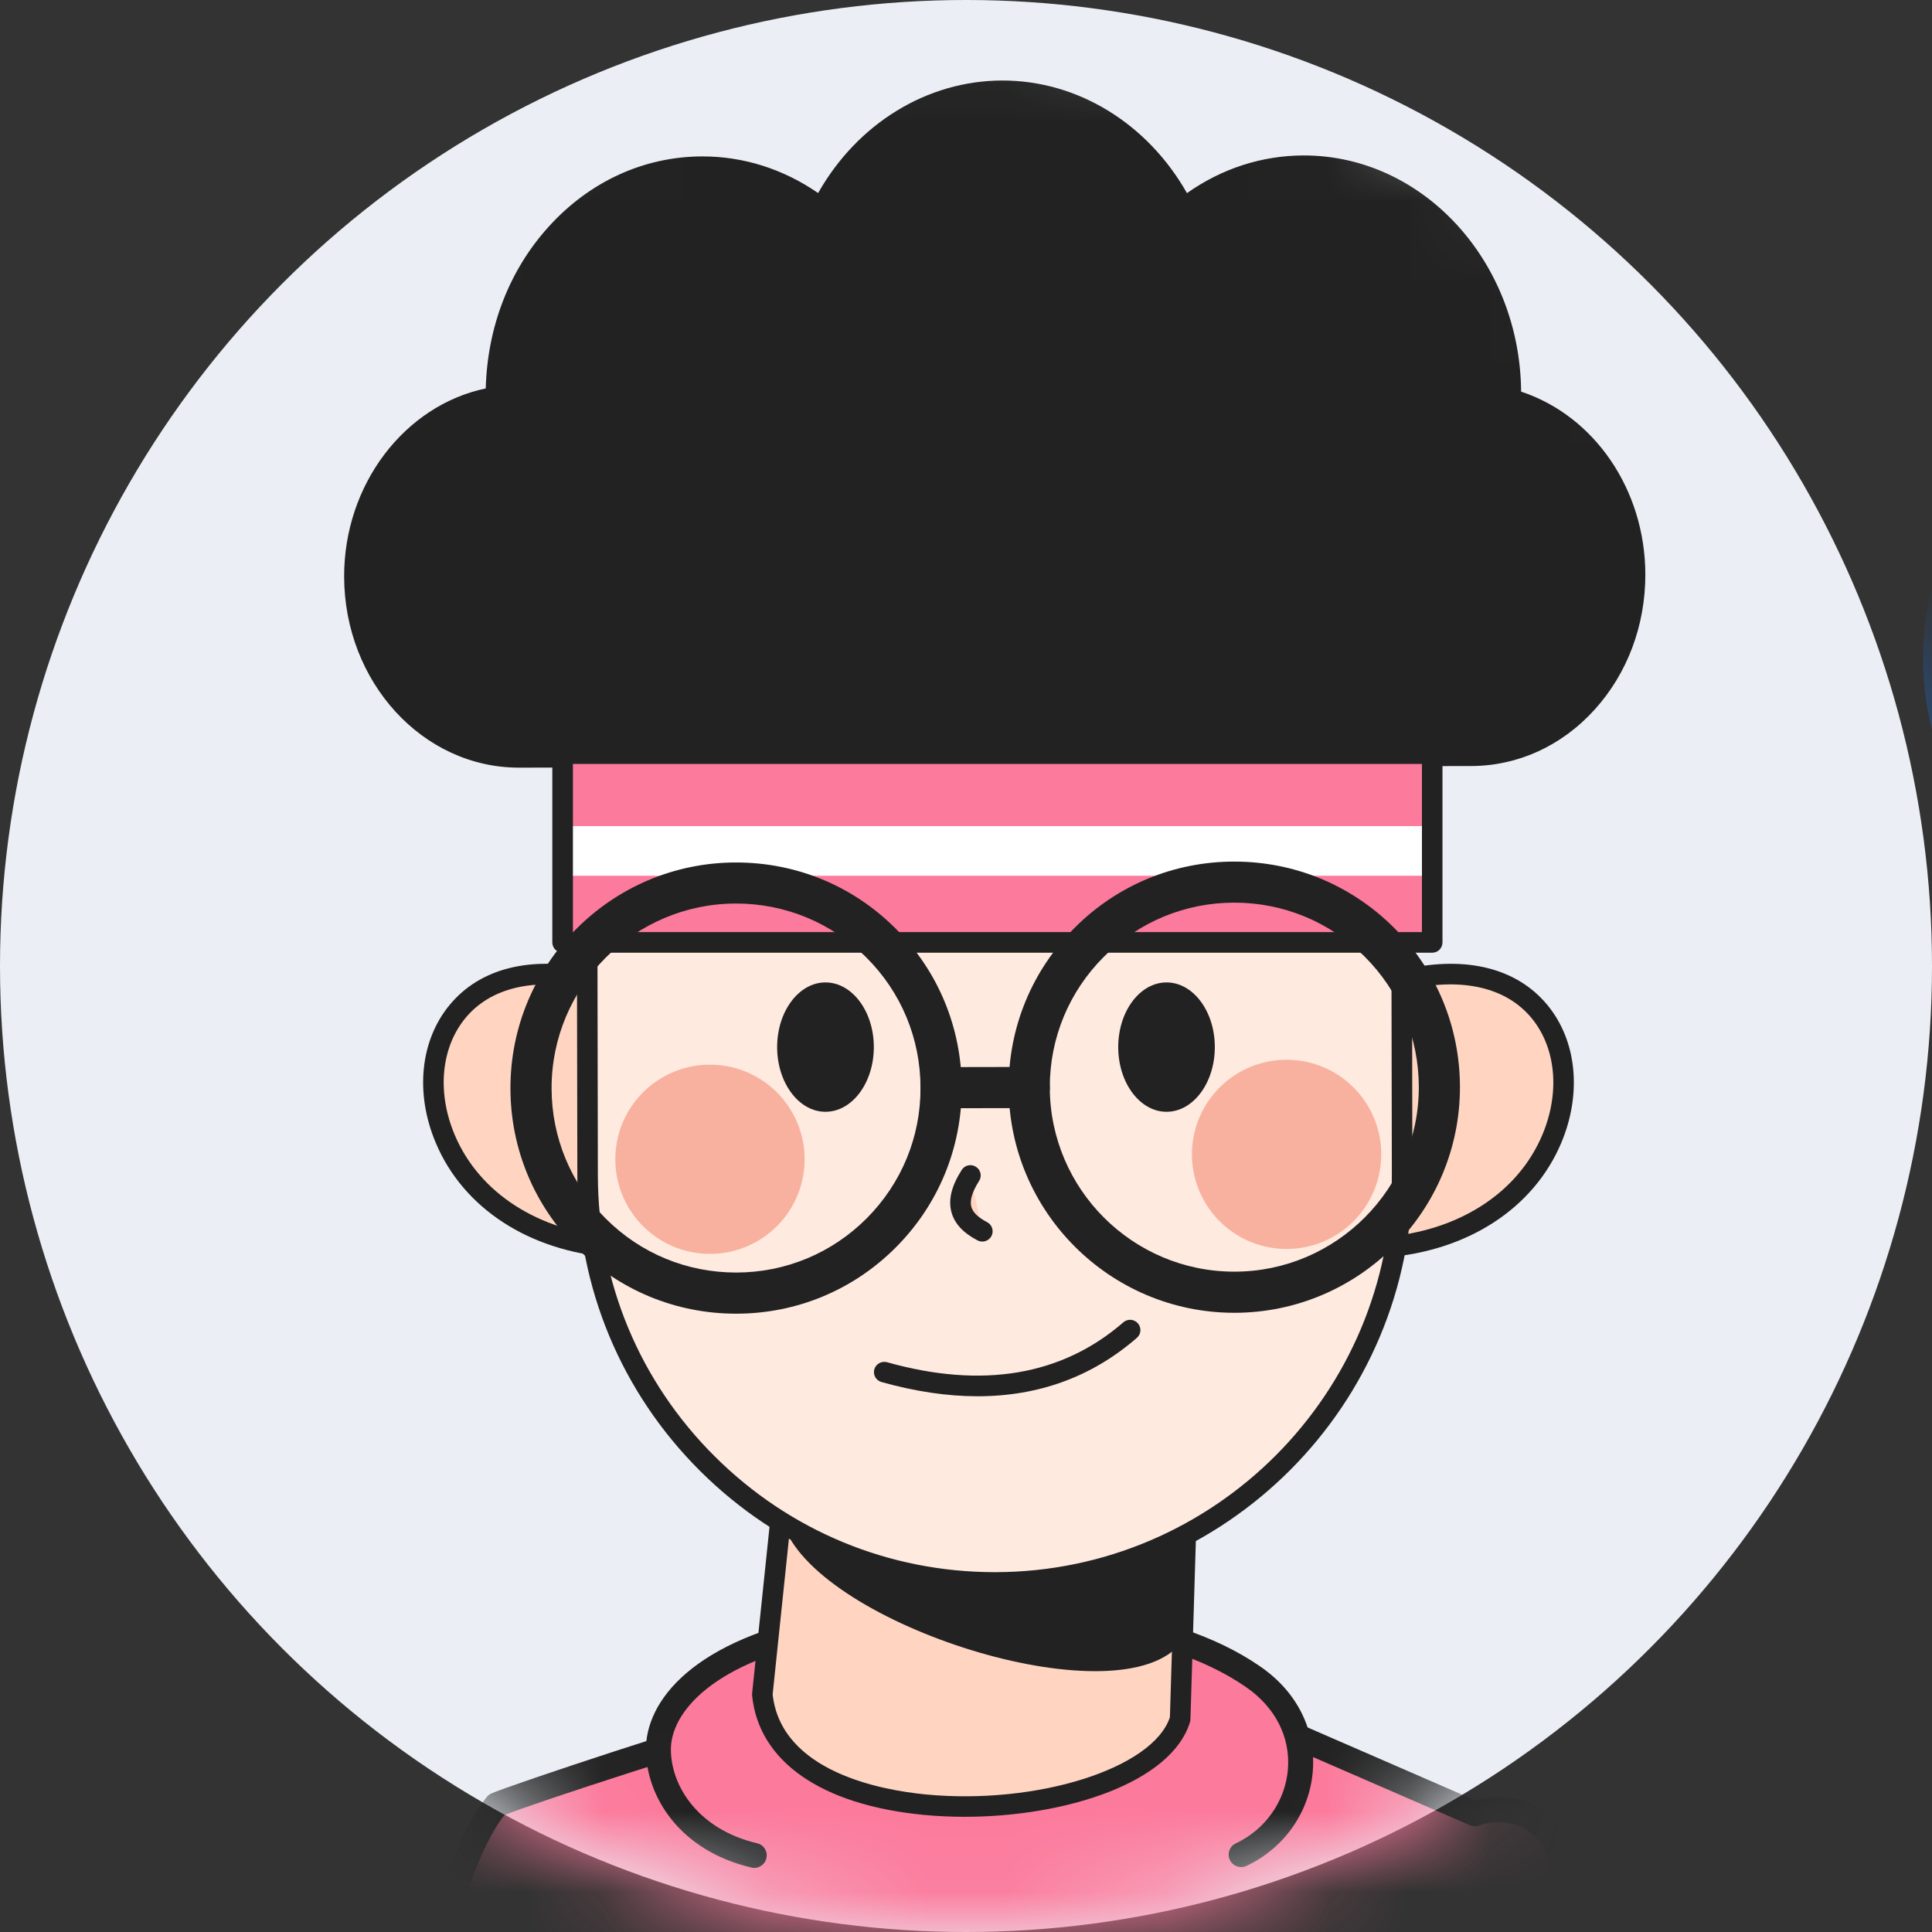
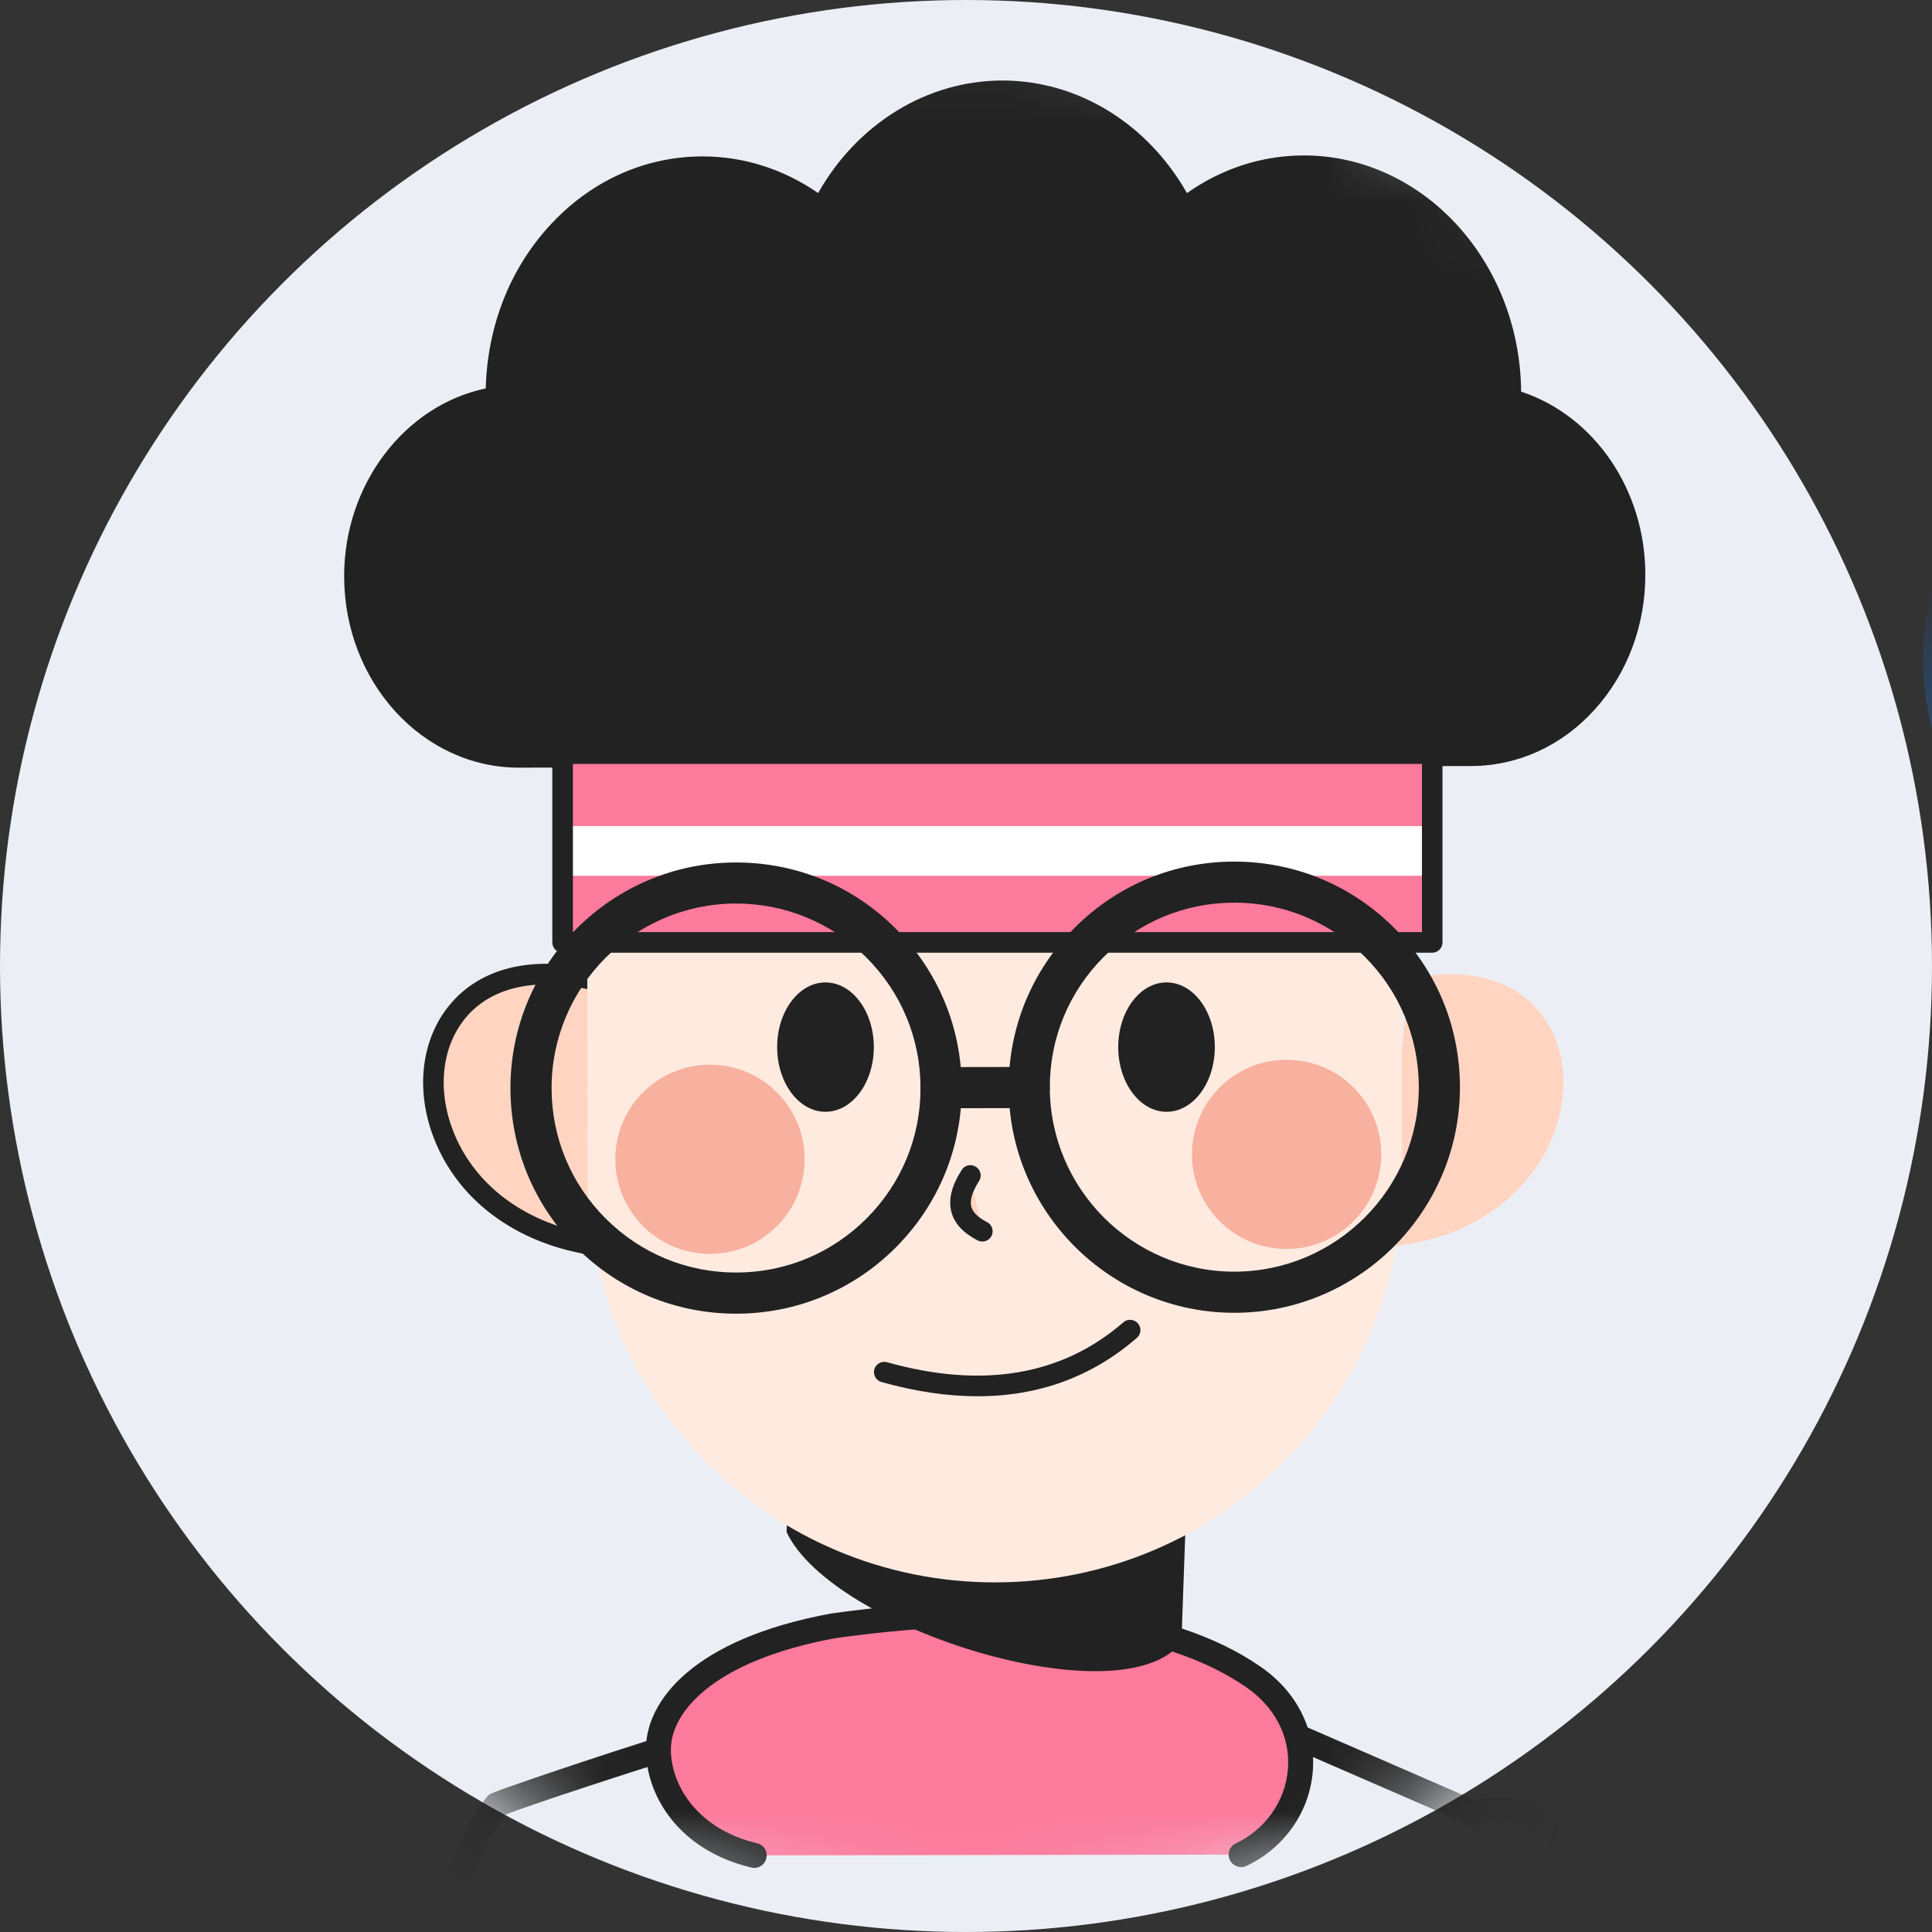
<svg xmlns="http://www.w3.org/2000/svg" xmlns:xlink="http://www.w3.org/1999/xlink" width="24px" height="24px" viewBox="0 0 24 24" version="1.1">
  <rect x="0" y="0" width="24" height="24" fill="#333333" stroke="none" />
  <title>111</title>
  <desc>Created with Sketch.</desc>
  <defs>
    <circle id="path-1" cx="12" cy="12" r="12" />
    <polygon id="path-3" points="0 89.831 34.799 89.831 34.799 0 0 0" />
  </defs>
  <g id="页面-1" stroke="none" stroke-width="1" fill="none" fill-rule="evenodd">
    <g id="客户案例详情-制造备份-4" transform="translate(-287, -1027)">
      <g id="编组-8" transform="translate(287, 1027)">
        <g id="111">
          <mask id="mask-2" fill="white">
            <use xlink:href="#path-1" />
          </mask>
          <use id="蒙版" fill="#EBEFF5" xlink:href="#path-1" />
          <g id="编组" mask="url(#mask-2)">
            <g transform="translate(-2, 1)">
-               <path d="M7.401,42.026 C9.431,42.602 17.494,43.108 20.909,41.701 C21.712,41.053 21.459,39.659 21.165,38.655 C20.871,37.651 20.36,32.899 20.36,32.899 C20.36,32.899 20.571,32.606 20.845,31.66 C21.586,29.114 21.1,25.778 21.249,22.66 C21.29,22.48 21.633,22.16 21.21,21.731 C20.812,21.328 20.322,21.532 20.322,21.532 L17.81,20.439 L11.223,20.439 C11.015,20.457 8.411,21.308 8.167,21.421 C6.635,23.302 6.347,33.425 6.872,39.416 C5.836,39.999 6.08,41.66 7.401,42.026" id="Fill-47" stroke="none" fill="#FC7A9C" fill-rule="evenodd" />
              <path d="M8.265,21.548 C6.803,23.443 6.508,33.495 7.027,39.402 C7.032,39.464 7.001,39.522 6.948,39.551 C6.548,39.777 6.335,40.216 6.394,40.698 C6.448,41.143 6.752,41.685 7.443,41.877 L7.443,41.877 C9.548,42.474 17.517,42.915 20.828,41.566 C21.375,41.106 21.438,40.142 21.016,38.699 C20.722,37.693 20.227,33.11 20.206,32.916 C20.201,32.877 20.212,32.839 20.234,32.808 C20.235,32.806 20.436,32.513 20.696,31.617 C21.177,29.965 21.135,27.991 21.089,25.902 C21.066,24.831 21.043,23.725 21.094,22.653 C21.111,22.567 21.139,22.511 21.17,22.451 C21.263,22.268 21.351,22.095 21.099,21.84 C20.784,21.52 20.397,21.669 20.381,21.676 C20.342,21.691 20.298,21.69 20.26,21.674 L17.777,20.595 L11.223,20.595 C11.059,20.615 8.658,21.387 8.265,21.548 M13.946,42.773 C11.158,42.773 8.492,42.497 7.359,42.176 C6.658,41.981 6.17,41.43 6.086,40.736 C6.016,40.162 6.253,39.634 6.709,39.334 C6.201,33.399 6.472,23.256 8.047,21.323 C8.062,21.304 8.081,21.29 8.102,21.28 C8.307,21.185 10.95,20.307 11.21,20.285 L17.81,20.284 C17.831,20.284 17.852,20.288 17.871,20.297 L20.329,21.366 C20.496,21.317 20.942,21.239 21.32,21.622 C21.729,22.036 21.545,22.398 21.447,22.592 C21.427,22.63 21.405,22.674 21.4,22.694 C21.353,23.729 21.377,24.83 21.4,25.895 C21.445,28.009 21.488,30.006 20.995,31.704 C20.776,32.456 20.593,32.811 20.52,32.936 C20.577,33.461 21.044,37.689 21.314,38.611 C21.785,40.224 21.685,41.274 21.006,41.821 C20.995,41.831 20.982,41.839 20.968,41.844 C19.309,42.528 16.574,42.773 13.946,42.773" id="Fill-49" stroke="none" fill="#222222" fill-rule="evenodd" />
              <path d="M21.064,27.483 C20.893,30.031 20.582,31.916 20.234,31.893 C19.886,31.87 19.742,29.785 19.914,27.237 C20.085,24.688 20.506,22.642 20.854,22.665 C21.202,22.689 21.236,24.935 21.064,27.483" id="Fill-51" stroke="none" fill="#222222" fill-rule="evenodd" />
              <path d="M17.418,22.039 C18.281,21.633 18.465,20.439 17.559,19.824 C16.457,19.066 14.567,18.882 12.35,19.197 C10.663,19.508 10.171,20.253 10.179,20.746 C10.187,21.254 10.56,21.857 11.37,22.048" id="Fill-53" stroke="none" fill="#FC7A9C" fill-rule="evenodd" />
              <path d="M11.37,22.204 C11.358,22.204 11.346,22.202 11.334,22.199 C10.442,21.989 10.033,21.319 10.024,20.749 C10.013,20.131 10.612,19.359 12.322,19.044 C14.666,18.713 16.554,18.944 17.647,19.696 C18.108,20.009 18.349,20.485 18.308,21.002 C18.269,21.508 17.953,21.959 17.484,22.179 C17.406,22.215 17.314,22.182 17.278,22.105 C17.241,22.028 17.274,21.935 17.352,21.899 C17.72,21.726 17.968,21.372 17.999,20.977 C18.031,20.575 17.838,20.202 17.472,19.953 C16.442,19.244 14.631,19.03 12.372,19.351 C10.857,19.63 10.326,20.275 10.334,20.744 C10.341,21.194 10.676,21.725 11.405,21.898 C11.489,21.917 11.54,22.001 11.52,22.084 C11.504,22.155 11.44,22.204 11.37,22.204" id="Fill-55" stroke="none" fill="#222222" fill-rule="evenodd" />
              <path d="M19.494,11.161 C22.134,10.59 22.087,14.268 19.204,14.493" id="Fill-81" stroke="none" fill="#FFD5C2" fill-rule="evenodd" />
-               <path d="M19.204,14.62 C19.138,14.62 19.082,14.57 19.077,14.503 C19.071,14.433 19.124,14.371 19.195,14.366 C20.119,14.293 20.853,13.821 21.158,13.101 C21.382,12.573 21.33,12.015 21.024,11.645 C20.714,11.271 20.18,11.143 19.521,11.285 C19.453,11.301 19.385,11.257 19.369,11.187 C19.355,11.119 19.399,11.051 19.467,11.036 C20.225,10.871 20.847,11.031 21.221,11.483 C21.588,11.926 21.654,12.584 21.393,13.201 C21.05,14.01 20.236,14.54 19.215,14.62 C19.211,14.62 19.208,14.62 19.204,14.62" id="Fill-83" stroke="none" fill="#222222" fill-rule="evenodd" />
-               <path d="M16.66,20.353 C16.258,21.693 11.667,22.015 11.47,20.049 L11.83,16.594 L16.766,16.899 L16.66,20.353 Z" id="Fill-85" stroke="none" fill="#FFD5C2" fill-rule="evenodd" />
-               <path d="M11.598,20.049 C11.706,21.015 12.961,21.239 13.498,21.291 C14.885,21.424 16.322,20.968 16.533,20.332 L16.634,17.019 L11.945,16.729 L11.598,20.049 Z M13.983,21.569 C13.811,21.569 13.64,21.561 13.473,21.545 C12.202,21.422 11.425,20.882 11.343,20.062 C11.342,20.053 11.342,20.044 11.343,20.036 L11.704,16.581 C11.711,16.513 11.769,16.46 11.839,16.467 L16.773,16.771 C16.842,16.776 16.895,16.834 16.893,16.903 L16.788,20.357 C16.788,20.368 16.786,20.379 16.783,20.39 C16.556,21.143 15.243,21.569 13.983,21.569 L13.983,21.569 Z" id="Fill-87" stroke="none" fill="#222222" fill-rule="evenodd" />
              <path d="M16.676,19.4 C15.945,20.354 12.343,19.243 11.771,18.032 L11.83,16.594 L16.765,16.898 L16.676,19.4 Z" id="Fill-89" stroke="none" fill="#222222" fill-rule="evenodd" />
              <path d="M9.313,11.161 C6.673,10.59 6.721,14.268 9.603,14.493" id="Fill-91" stroke="none" fill="#FFD5C2" fill-rule="evenodd" />
              <path d="M9.603,14.62 C9.6,14.62 9.597,14.62 9.593,14.62 C8.572,14.54 7.757,14.01 7.415,13.201 C7.153,12.584 7.219,11.926 7.586,11.483 C7.961,11.03 8.584,10.871 9.34,11.036 C9.409,11.051 9.453,11.119 9.438,11.187 C9.423,11.257 9.356,11.301 9.286,11.285 C8.628,11.143 8.093,11.271 7.783,11.645 C7.477,12.015 7.426,12.573 7.65,13.101 C7.955,13.821 8.689,14.293 9.613,14.366 C9.684,14.371 9.736,14.433 9.731,14.503 C9.726,14.57 9.669,14.62 9.603,14.62" id="Fill-93" stroke="none" fill="#222222" fill-rule="evenodd" />
              <path d="M14.367,18.657 L14.367,18.657 C11.574,18.662 9.305,16.401 9.3,13.607 L9.291,8.548 L19.409,8.53 L19.417,13.589 C19.422,16.383 17.161,18.652 14.367,18.657" id="Fill-95" stroke="none" fill="#FFEAE0" fill-rule="evenodd" />
-               <path d="M9.418,8.676 L9.427,13.607 C9.43,14.924 9.944,16.162 10.878,17.091 C11.809,18.019 13.045,18.53 14.358,18.53 L14.367,18.53 C17.086,18.525 19.295,16.309 19.29,13.59 L19.281,8.659 L9.418,8.676 Z M14.358,18.785 C12.976,18.785 11.677,18.248 10.697,17.273 C9.716,16.295 9.174,14.993 9.172,13.608 L9.163,8.549 C9.163,8.515 9.176,8.482 9.2,8.458 C9.224,8.434 9.257,8.421 9.29,8.421 L19.408,8.403 C19.48,8.397 19.536,8.46 19.537,8.53 L19.545,13.589 C19.55,16.449 17.228,18.78 14.368,18.785 L14.367,18.657 L14.368,18.785 L14.358,18.785 Z" id="Fill-97" stroke="none" fill="#222222" fill-rule="evenodd" />
              <path d="M11.986,13.547 C11.905,14.192 11.317,14.648 10.673,14.567 C10.029,14.486 9.572,13.899 9.653,13.254 C9.734,12.61 10.322,12.154 10.966,12.235 C11.61,12.315 12.067,12.903 11.986,13.547" id="Fill-99" stroke="none" fill="#F7B19E" fill-rule="evenodd" />
              <path d="M19.149,13.486 C19.068,14.13 18.48,14.587 17.836,14.506 C17.191,14.425 16.735,13.837 16.816,13.193 C16.897,12.549 17.485,12.093 18.129,12.174 C18.773,12.254 19.23,12.842 19.149,13.486" id="Fill-101" stroke="none" fill="#F7B19E" fill-rule="evenodd" />
              <path d="M20.765,3.958 C20.766,3.935 20.769,3.912 20.769,3.887 C20.766,2.323 19.612,1.056 18.193,1.059 C17.636,1.059 17.123,1.257 16.702,1.59 C16.263,0.717 15.418,0.126 14.449,0.128 C13.483,0.129 12.643,0.719 12.206,1.588 C11.786,1.263 11.276,1.07 10.724,1.071 C9.304,1.073 8.156,2.344 8.159,3.909 C8.159,3.916 8.16,3.924 8.16,3.932 C7.165,4.084 6.4,5.024 6.402,6.162 C6.405,7.404 7.321,8.41 8.448,8.408 L20.274,8.389 C21.401,8.387 22.313,7.378 22.311,6.135 C22.309,5.083 21.651,4.203 20.765,3.958" id="Fill-103" stroke="none" fill="#222222" fill-rule="evenodd" />
              <path d="M10.727,1.199 L10.724,1.199 C10.074,1.2 9.463,1.48 9.003,1.99 C8.539,2.502 8.285,3.184 8.287,3.908 C8.287,3.972 8.242,4.049 8.179,4.058 C7.237,4.203 6.528,5.107 6.53,6.161 C6.532,7.33 7.391,8.28 8.445,8.28 L8.448,8.28 L20.274,8.261 C20.782,8.26 21.261,8.04 21.621,7.642 C21.985,7.24 22.184,6.704 22.183,6.135 C22.181,5.162 21.584,4.317 20.731,4.081 C20.675,4.066 20.636,4.014 20.638,3.956 L20.641,3.888 C20.638,2.397 19.542,1.187 18.197,1.187 L18.193,1.187 C17.686,1.187 17.198,1.361 16.782,1.69 C16.752,1.714 16.712,1.722 16.675,1.714 C16.637,1.706 16.606,1.682 16.588,1.647 C16.156,0.789 15.338,0.256 14.453,0.256 L14.449,0.256 C13.566,0.257 12.751,0.79 12.32,1.646 C12.303,1.68 12.271,1.705 12.234,1.713 C12.197,1.722 12.158,1.713 12.128,1.689 C11.714,1.368 11.23,1.199 10.727,1.199 L10.727,1.199 Z M8.445,8.536 C7.25,8.536 6.277,7.472 6.275,6.162 C6.273,5.022 7.022,4.038 8.034,3.825 C8.055,3.054 8.33,2.353 8.814,1.818 C9.322,1.255 10.001,0.944 10.724,0.943 L10.727,0.943 C11.238,0.943 11.731,1.1 12.163,1.398 C12.652,0.534 13.516,0.002 14.449,9.31034483e-05 L14.453,9.31034483e-05 C15.388,9.31034483e-05 16.253,0.532 16.745,1.399 C17.179,1.093 17.676,0.932 18.193,0.931 L18.197,0.931 C19.676,0.931 20.882,2.244 20.896,3.865 C21.807,4.166 22.437,5.084 22.439,6.135 C22.44,6.767 22.217,7.364 21.811,7.813 C21.402,8.266 20.856,8.515 20.274,8.516 L8.448,8.536 L8.445,8.536 Z" id="Fill-105" stroke="none" fill="#222222" fill-rule="evenodd" />
              <mask id="mask-4" fill="white">
                <use xlink:href="#path-3" />
              </mask>
              <g id="Clip-108" stroke="none" fill="none" />
              <polygon id="Fill-107" stroke="none" fill="#FC7A9C" fill-rule="evenodd" mask="url(#mask-4)" points="8.97 10.707 19.772 10.707 19.772 8.362 8.97 8.362" />
              <polygon id="Fill-109" stroke="none" fill="#FFFFFF" fill-rule="evenodd" mask="url(#mask-4)" points="8.911 9.879 19.713 9.879 19.713 9.262 8.911 9.262" />
              <path d="M9.117,10.579 L19.664,10.579 L19.664,8.49 L9.117,8.49 L9.117,10.579 Z M19.792,10.835 L8.989,10.835 C8.919,10.835 8.861,10.778 8.861,10.707 L8.861,8.362 C8.861,8.291 8.919,8.234 8.989,8.234 L19.792,8.234 C19.862,8.234 19.919,8.291 19.919,8.362 L19.919,10.707 C19.919,10.778 19.862,10.835 19.792,10.835 L19.792,10.835 Z" id="Fill-110" stroke="none" fill="#222222" fill-rule="evenodd" mask="url(#mask-4)" />
              <path d="M14.143,16.345 C13.769,16.345 13.371,16.286 12.95,16.168 C12.882,16.149 12.842,16.078 12.861,16.01 C12.881,15.942 12.952,15.904 13.019,15.922 C14.205,16.255 15.193,16.088 15.955,15.426 C16.008,15.38 16.089,15.386 16.135,15.439 C16.182,15.492 16.176,15.573 16.123,15.619 C15.566,16.103 14.903,16.345 14.143,16.345" id="Fill-111" stroke="none" fill="#222222" fill-rule="evenodd" mask="url(#mask-4)" />
              <path d="M16.491,12.811 C16.16,12.811 15.891,12.451 15.891,12.007 C15.891,11.564 16.16,11.204 16.491,11.204 C16.823,11.204 17.091,11.564 17.091,12.007 C17.091,12.451 16.823,12.811 16.491,12.811 Z" id="Fill-112" stroke="none" fill="#222222" fill-rule="evenodd" mask="url(#mask-4)" />
              <path d="M12.855,12.007 C12.855,12.451 12.586,12.811 12.254,12.811 C11.923,12.811 11.654,12.451 11.654,12.007 C11.654,11.564 11.923,11.204 12.254,11.204 C12.586,11.204 12.855,11.564 12.855,12.007" id="Fill-113" stroke="none" fill="#222222" fill-rule="evenodd" mask="url(#mask-4)" />
              <path d="M14.055,13.602 C13.824,13.964 13.946,14.161 14.203,14.295" id="Fill-114" stroke="none" fill="#FFD5C2" fill-rule="evenodd" mask="url(#mask-4)" />
              <path d="M14.203,14.423 C14.183,14.423 14.162,14.418 14.144,14.409 C13.963,14.314 13.857,14.199 13.819,14.057 C13.778,13.903 13.82,13.732 13.947,13.533 C13.985,13.473 14.064,13.456 14.124,13.495 C14.183,13.532 14.201,13.612 14.162,13.671 C14.078,13.804 14.045,13.911 14.066,13.991 C14.085,14.06 14.149,14.123 14.262,14.182 C14.325,14.215 14.349,14.292 14.316,14.355 C14.293,14.398 14.249,14.423 14.203,14.423" id="Fill-115" stroke="none" fill="#222222" fill-rule="evenodd" mask="url(#mask-4)" />
              <path d="M11.144,10.224 L11.139,10.224 C9.876,10.227 8.85,11.257 8.852,12.52 C8.853,13.132 9.092,13.707 9.526,14.139 C9.959,14.571 10.533,14.808 11.144,14.808 L11.148,14.808 C11.76,14.807 12.335,14.567 12.767,14.134 C13.199,13.7 13.437,13.124 13.435,12.512 C13.434,11.9 13.195,11.325 12.761,10.893 C12.329,10.462 11.755,10.224 11.144,10.224 L11.144,10.224 Z M11.144,15.319 C10.397,15.319 9.695,15.029 9.165,14.502 C8.635,13.973 8.342,13.27 8.341,12.521 C8.338,10.976 9.594,9.716 11.139,9.714 L11.144,9.714 C11.891,9.714 12.593,10.003 13.122,10.531 C13.652,11.059 13.945,11.762 13.947,12.511 C13.948,13.26 13.658,13.964 13.129,14.495 C12.601,15.025 11.897,15.318 11.149,15.319 L11.144,15.319 Z" id="Fill-116" stroke="none" fill="#222222" fill-rule="evenodd" mask="url(#mask-4)" />
              <path d="M17.333,10.213 L17.329,10.213 C16.717,10.214 16.142,10.454 15.71,10.888 C15.278,11.321 15.04,11.897 15.041,12.509 C15.044,13.772 16.071,14.797 17.333,14.797 L17.337,14.797 C18.601,14.795 19.627,13.764 19.625,12.501 C19.624,11.889 19.384,11.314 18.951,10.882 C18.518,10.451 17.944,10.213 17.333,10.213 L17.333,10.213 Z M17.333,15.308 C15.79,15.308 14.533,14.054 14.53,12.51 C14.529,11.761 14.819,11.057 15.348,10.527 C15.876,9.997 16.579,9.704 17.328,9.703 L17.333,9.703 C18.08,9.703 18.782,9.993 19.312,10.52 C19.842,11.048 20.134,11.752 20.136,12.5 C20.139,14.046 18.883,15.305 17.338,15.308 L17.333,15.308 Z" id="Fill-117" stroke="none" fill="#222222" fill-rule="evenodd" mask="url(#mask-4)" />
              <line x1="13.691" y1="12.512" x2="14.786" y2="12.51" id="Fill-118" stroke="none" fill="#FFFFFF" fill-rule="evenodd" mask="url(#mask-4)" />
              <path d="M13.691,12.767 C13.55,12.767 13.436,12.653 13.435,12.512 C13.435,12.371 13.549,12.256 13.691,12.256 L14.785,12.254 L14.786,12.254 C14.927,12.254 15.041,12.368 15.041,12.509 C15.042,12.65 14.927,12.765 14.786,12.765 L13.691,12.767 L13.691,12.767 Z" id="Fill-119" stroke="none" fill="#222222" fill-rule="evenodd" mask="url(#mask-4)" />
              <path d="M33.188,7.174 C33.188,9.19 31.554,10.824 29.539,10.824 C27.524,10.824 25.89,9.19 25.89,7.174 C25.89,5.159 27.524,3.525 29.539,3.525 C30.043,3.525 30.523,3.627 30.959,3.812 L29.539,7.174 L33.188,7.174 Z" id="Fill-120" stroke="none" fill="#1877EA" fill-rule="evenodd" mask="url(#mask-4)" />
            </g>
          </g>
        </g>
      </g>
    </g>
  </g>
</svg>